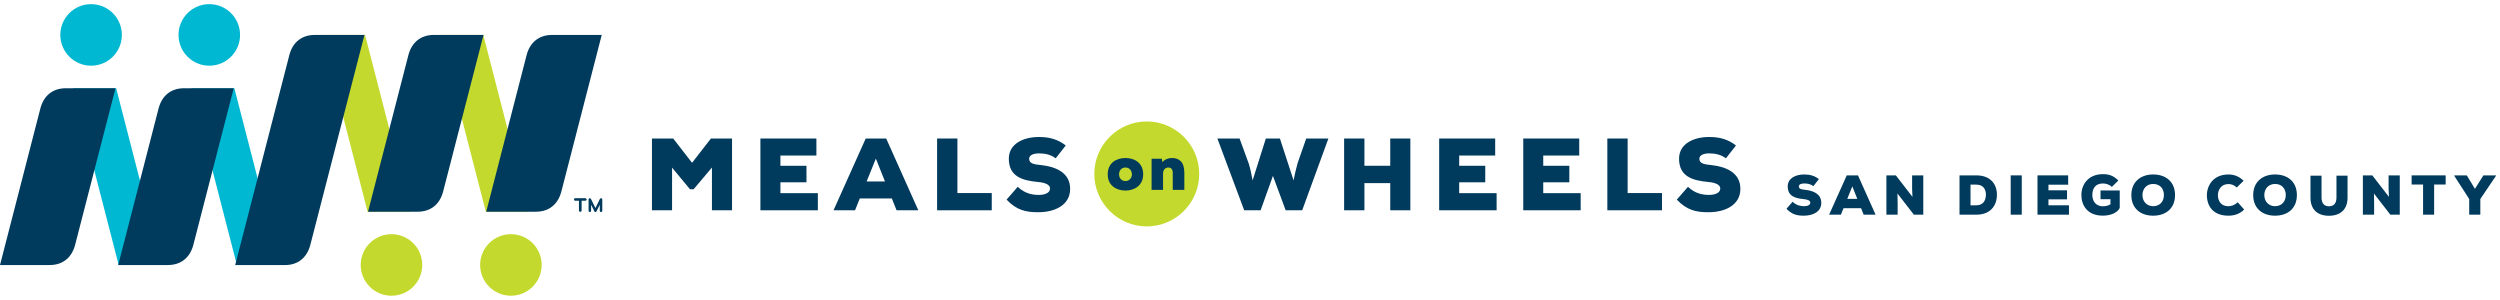
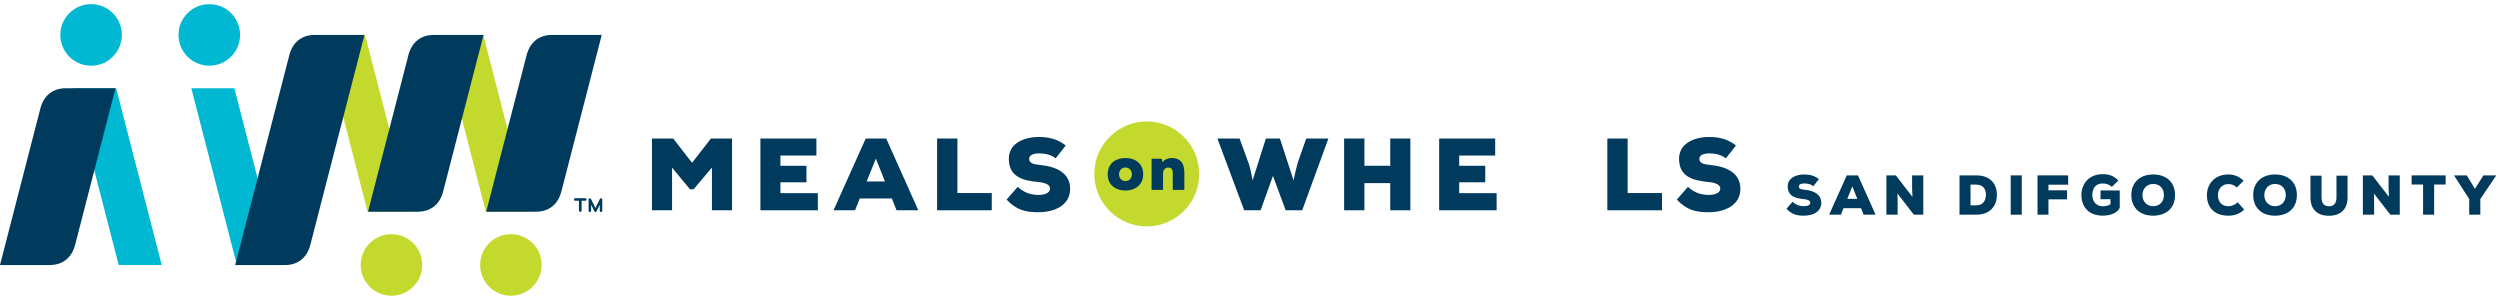
<svg xmlns="http://www.w3.org/2000/svg" width="601" height="72" viewBox="0 0 601 72" fill="none">
  <path d="M275.685 54.425C268.734 54.425 263.072 48.766 263.072 41.81C263.072 34.858 268.734 29.197 275.685 29.197C282.636 29.197 288.295 34.858 288.295 41.81C288.295 48.766 282.636 54.425 275.685 54.425Z" fill="#C4D92D" />
  <path d="M313.05 50.551H309.075L306.013 42.285L303.052 50.551H299.104L292.66 33.298H297.993L300.212 39.37C300.633 40.677 300.878 42.089 301.127 43.37L304.31 33.298H307.691L310.977 43.37C311.224 42.059 311.541 40.677 311.936 39.245L314.014 33.298H319.346L313.05 50.551Z" fill="#003A5D" />
  <path d="M334.216 50.551V44.021H328.006V50.551H323.128V33.298H328.006V39.85H334.216V33.298H339.048V50.551H334.216Z" fill="#003A5D" />
  <path d="M359.786 50.551H345.978V33.298H359.442V37.391H350.79V39.854H357.054V43.824H350.79V46.435H359.786V50.551Z" fill="#003A5D" />
-   <path d="M379.993 50.551H366.191V33.298H379.647V37.391H370.995V39.854H377.265V43.824H370.995V46.435H379.993V50.551Z" fill="#003A5D" />
  <path d="M391.283 33.298V46.411H399.544V50.551H386.405V33.298H391.283Z" fill="#003A5D" />
  <path d="M414.911 38.057C413.729 37.169 412.371 36.873 410.871 36.873C409.684 36.873 408.527 37.241 408.527 38.154C408.527 39.337 409.684 39.508 411.383 39.684C414.814 40.051 418.387 41.434 418.387 45.401C418.387 49.323 414.691 50.994 410.818 51.02C407.711 51.045 405.496 50.504 403.104 47.991L405.792 44.909C407.49 46.561 409.391 46.857 410.844 46.857C412.443 46.857 413.553 46.288 413.553 45.326C413.553 44.464 412.569 43.923 410.67 43.747C406.899 43.403 403.646 42.444 403.646 38.154C403.646 34.506 407.219 32.932 410.871 32.932C413.458 32.932 415.478 33.52 417.324 34.975L414.911 38.057Z" fill="#003A5D" />
  <path d="M171.15 40.276L166.74 45.503H165.877L161.566 40.297V50.554H156.73V33.298H161.837L166.371 39.138L170.907 33.298H175.982V50.554H171.15V40.276Z" fill="#003A5D" />
  <path d="M196.609 50.553H182.803V33.298H196.263V37.391H187.611V39.856H193.874V43.824H187.611V46.436H196.609V50.553Z" fill="#003A5D" />
  <path d="M210.558 38.132L208.337 43.623H212.75L210.558 38.132ZM214.404 47.717H206.685L205.556 50.553H200.38L208.119 33.298H213.041L220.76 50.553H215.533L214.404 47.717Z" fill="#003A5D" />
  <path d="M230.163 33.298V46.411H238.419V50.553H225.28V33.298H230.163Z" fill="#003A5D" />
  <path d="M253.787 38.057C252.605 37.169 251.249 36.873 249.747 36.873C248.563 36.873 247.405 37.241 247.405 38.154C247.405 39.339 248.563 39.508 250.263 39.684C253.69 40.051 257.261 41.434 257.261 45.404C257.261 49.323 253.569 50.994 249.699 51.02C246.587 51.045 244.37 50.504 241.979 47.991L244.666 44.909C246.366 46.561 248.265 46.857 249.722 46.857C251.326 46.857 252.431 46.288 252.431 45.326C252.431 44.464 251.443 43.923 249.548 43.752C245.777 43.405 242.521 42.444 242.521 38.154C242.521 34.506 246.096 32.932 249.747 32.932C252.334 32.932 254.352 33.52 256.203 34.975L253.787 38.057Z" fill="#003A5D" />
  <path d="M272.106 41.907C272.106 41.042 271.543 40.273 270.56 40.273C269.572 40.273 269.019 41.042 269.019 41.907C269.019 42.77 269.572 43.522 270.56 43.522C271.499 43.522 272.106 42.809 272.106 41.907ZM274.822 41.907C274.822 44.631 272.663 45.811 270.56 45.811C268.408 45.811 266.295 44.631 266.295 41.907C266.295 39.137 268.394 37.985 270.56 37.985C272.772 37.985 274.822 39.186 274.822 41.907Z" fill="#003A5D" />
  <path d="M281.929 45.637V41.511C281.929 40.586 281.399 40.269 280.883 40.269C280.217 40.269 279.598 40.72 279.598 41.705V45.637H276.841V38.165H279.307L279.43 38.982C280.066 38.242 281.003 37.966 281.788 37.986C283.369 37.997 284.715 38.829 284.715 41.497V45.637H281.929Z" fill="#003A5D" />
  <path d="M87.766 8.397H77.419L88.375 50.895H98.725L87.766 8.397Z" fill="#C4D92D" />
  <path d="M115.423 63.692C115.423 59.608 118.736 56.295 122.823 56.295C126.906 56.295 130.216 59.608 130.216 63.692C130.216 67.783 126.906 71.089 122.823 71.089C118.736 71.089 115.423 67.783 115.423 63.692Z" fill="#C4D92D" />
  <path d="M86.714 63.694C86.714 59.61 90.026 56.295 94.113 56.295C98.195 56.295 101.51 59.61 101.51 63.694C101.51 67.782 98.195 71.093 94.113 71.093C90.026 71.093 86.714 67.782 86.714 63.694Z" fill="#C4D92D" />
  <path d="M116.185 8.397H105.838L116.794 50.895H127.142L116.185 8.397Z" fill="#C4D92D" />
  <path d="M28.535 63.711H38.882L27.925 21.214H17.577L28.535 63.711Z" fill="#00B8D1" />
  <path d="M56.951 63.711H67.3L56.343 21.214H45.994L56.951 63.711Z" fill="#00B8D1" />
  <path d="M29.296 8.394C29.296 12.48 25.981 15.794 21.895 15.794C17.811 15.794 14.498 12.48 14.498 8.394C14.498 4.308 17.811 0.996 21.895 0.996C25.981 0.996 29.296 4.308 29.296 8.394Z" fill="#00B8D1" />
  <path d="M57.712 8.394C57.712 12.48 54.401 15.794 50.315 15.794C46.229 15.794 42.917 12.48 42.917 8.394C42.917 4.308 46.229 0.996 50.315 0.996C54.401 0.996 57.712 4.308 57.712 8.394Z" fill="#00B8D1" />
  <path d="M11.945 63.714C15.127 63.714 17.274 61.893 18.063 58.847L27.766 21.214H15.82C12.636 21.214 10.489 23.032 9.702 26.081L0 63.714H11.945Z" fill="#003A5D" />
  <path d="M87.616 8.397H75.669C72.487 8.397 70.34 10.216 69.551 13.263L56.54 63.725H68.486C71.667 63.725 73.814 61.903 74.605 58.858L87.616 8.397Z" fill="#003A5D" />
-   <path d="M40.364 63.714C43.548 63.714 45.693 61.893 46.484 58.847L56.186 21.214H44.241C41.059 21.214 38.91 23.032 38.121 26.081L28.417 63.714H40.364Z" fill="#003A5D" />
  <path d="M132.712 8.397C129.528 8.397 127.381 10.218 126.592 13.263L116.888 50.895H128.833C132.018 50.895 134.163 49.075 134.955 46.026L144.657 8.397H132.712Z" fill="#003A5D" />
  <path d="M104.294 8.397C101.11 8.397 98.965 10.218 98.174 13.263L88.472 50.895H100.415C103.598 50.895 105.745 49.075 106.535 46.026L116.238 8.397H104.294Z" fill="#003A5D" />
  <path d="M140.708 48.26H139.82V50.597C139.82 50.777 139.674 50.923 139.494 50.923C139.316 50.923 139.176 50.777 139.176 50.597V48.26H138.281C138.119 48.26 137.981 48.123 137.981 47.959C137.981 47.787 138.113 47.653 138.281 47.653H140.708C140.874 47.653 141.013 47.787 141.013 47.959C141.013 48.123 140.878 48.26 140.708 48.26Z" fill="#003A5D" />
  <path d="M144.486 50.968C144.32 50.968 144.184 50.83 144.184 50.664V49.229C143.401 50.801 143.401 50.805 143.401 50.805C143.35 50.913 143.262 50.968 143.145 50.968C143.02 50.968 142.942 50.913 142.887 50.801L142.103 49.229V50.66C142.103 50.824 141.963 50.968 141.796 50.968C141.632 50.968 141.496 50.824 141.496 50.66V47.954C141.496 47.79 141.632 47.653 141.796 47.653C141.921 47.653 142.023 47.736 142.078 47.841L143.145 50.01L144.204 47.841C144.255 47.736 144.359 47.653 144.486 47.653C144.65 47.653 144.791 47.794 144.791 47.958V50.664C144.791 50.83 144.65 50.968 144.486 50.968Z" fill="#003A5D" />
  <path d="M435.935 44.747C435.287 44.262 434.545 44.101 433.722 44.101C433.074 44.101 432.439 44.303 432.439 44.802C432.439 45.45 433.074 45.545 434.005 45.638C435.882 45.842 437.839 46.597 437.839 48.772C437.839 50.916 435.814 51.835 433.695 51.849C431.994 51.862 430.779 51.565 429.47 50.189L430.941 48.499C431.872 49.405 432.912 49.568 433.708 49.568C434.586 49.568 435.193 49.257 435.193 48.731C435.193 48.257 434.653 47.959 433.613 47.867C431.548 47.676 429.767 47.15 429.767 44.802C429.767 42.804 431.724 41.94 433.722 41.94C435.139 41.94 436.245 42.264 437.258 43.06L435.935 44.747Z" fill="#003A5D" />
  <path d="M445.297 44.804L444.082 47.815H446.498L445.297 44.804ZM447.403 50.055H443.178L442.556 51.608H439.723L443.961 42.16H446.66L450.886 51.608H448.024L447.403 50.055Z" fill="#003A5D" />
  <path d="M459.754 47.329C459.686 46.195 459.686 45.763 459.673 45.398V42.16H462.359V51.608H460.091L456.15 46.518L456.191 48.584V51.608H453.491V42.16H455.758L459.754 47.329Z" fill="#003A5D" />
  <path d="M473.714 49.354H475.118C476.819 49.354 477.413 48.085 477.413 46.788C477.413 45.493 476.752 44.386 475.118 44.386H473.714V49.354ZM475.118 42.16C478.452 42.16 480.059 44.209 480.059 46.815C480.059 49.42 478.506 51.608 475.118 51.608H471.068V42.16H475.118Z" fill="#003A5D" />
  <path d="M486.032 42.16H483.373V51.608H486.032V42.16Z" fill="#003A5D" />
-   <path d="M497.376 51.608H489.817V42.16H497.187V44.4H492.449V45.749H496.917V47.924H492.449V49.354H497.376V51.608Z" fill="#003A5D" />
+   <path d="M497.376 51.608H489.817V42.16H497.187V44.4H492.449V45.749H496.917V47.924H492.449V49.354V51.608Z" fill="#003A5D" />
  <path d="M507.694 44.93C507.006 44.282 506.168 44.107 505.534 44.107C503.995 44.107 502.996 45.026 502.996 46.873C502.996 48.089 503.631 49.588 505.534 49.588C506.034 49.588 506.816 49.492 507.357 49.1V47.887H504.967V45.794H509.583V49.991C508.99 51.193 507.343 51.841 505.52 51.841C501.782 51.841 500.364 49.344 500.364 46.873C500.364 44.404 501.984 41.867 505.534 41.867C506.844 41.867 508.004 42.136 509.246 43.391L507.694 44.93Z" fill="#003A5D" />
  <path d="M517.626 44.221C516.1 44.221 515.048 45.33 515.048 46.894C515.048 48.474 516.114 49.568 517.626 49.568C519.192 49.568 520.204 48.462 520.204 46.894C520.204 45.276 519.192 44.221 517.626 44.221ZM517.626 51.849C514.536 51.849 512.375 50.053 512.375 46.894C512.375 43.79 514.536 41.94 517.626 41.94C520.73 41.94 522.877 43.749 522.877 46.894C522.877 50.053 520.73 51.849 517.626 51.849Z" fill="#003A5D" />
  <path d="M539.502 50.377C538.436 51.429 537.139 51.848 535.709 51.848C531.996 51.848 530.552 49.513 530.538 46.949C530.525 44.517 532.159 41.94 535.709 41.94C537.073 41.94 538.3 42.413 539.367 43.452L537.719 45.071C537.046 44.425 536.343 44.248 535.709 44.248C533.888 44.248 533.171 45.733 533.185 46.962C533.198 48.191 533.847 49.581 535.709 49.581C536.343 49.581 537.261 49.311 537.937 48.621L539.502 50.377Z" fill="#003A5D" />
  <path d="M546.922 44.221C545.396 44.221 544.342 45.33 544.342 46.894C544.342 48.474 545.41 49.568 546.922 49.568C548.486 49.568 549.5 48.462 549.5 46.894C549.5 45.276 548.486 44.221 546.922 44.221ZM546.922 51.849C543.83 51.849 541.671 50.053 541.671 46.894C541.671 43.79 543.83 41.94 546.922 41.94C550.026 41.94 552.171 43.749 552.171 46.894C552.171 50.053 550.026 51.849 546.922 51.849Z" fill="#003A5D" />
  <path d="M564.348 42.233V47.51C564.362 50.303 562.661 51.869 559.893 51.869C557.126 51.869 555.439 50.371 555.439 47.482V42.233H558.099V47.482C558.099 48.967 558.814 49.588 559.893 49.588C560.974 49.588 561.688 48.94 561.688 47.51V42.233H564.348Z" fill="#003A5D" />
  <path d="M574.299 47.329C574.231 46.195 574.231 45.763 574.217 45.398V42.16H576.904V51.608H574.637L570.696 46.518L570.737 48.584V51.608H568.036V42.16H570.303L574.299 47.329Z" fill="#003A5D" />
  <path d="M582.507 44.359H579.754V42.16H587.935V44.359H585.167V51.608H582.507V44.359Z" fill="#003A5D" />
  <path d="M594.974 45.398L597.012 42.16H600.023V42.28L596.271 47.842V51.608H593.597V47.842L590.008 42.267V42.16H593.016L594.974 45.398Z" fill="#003A5D" />
</svg>